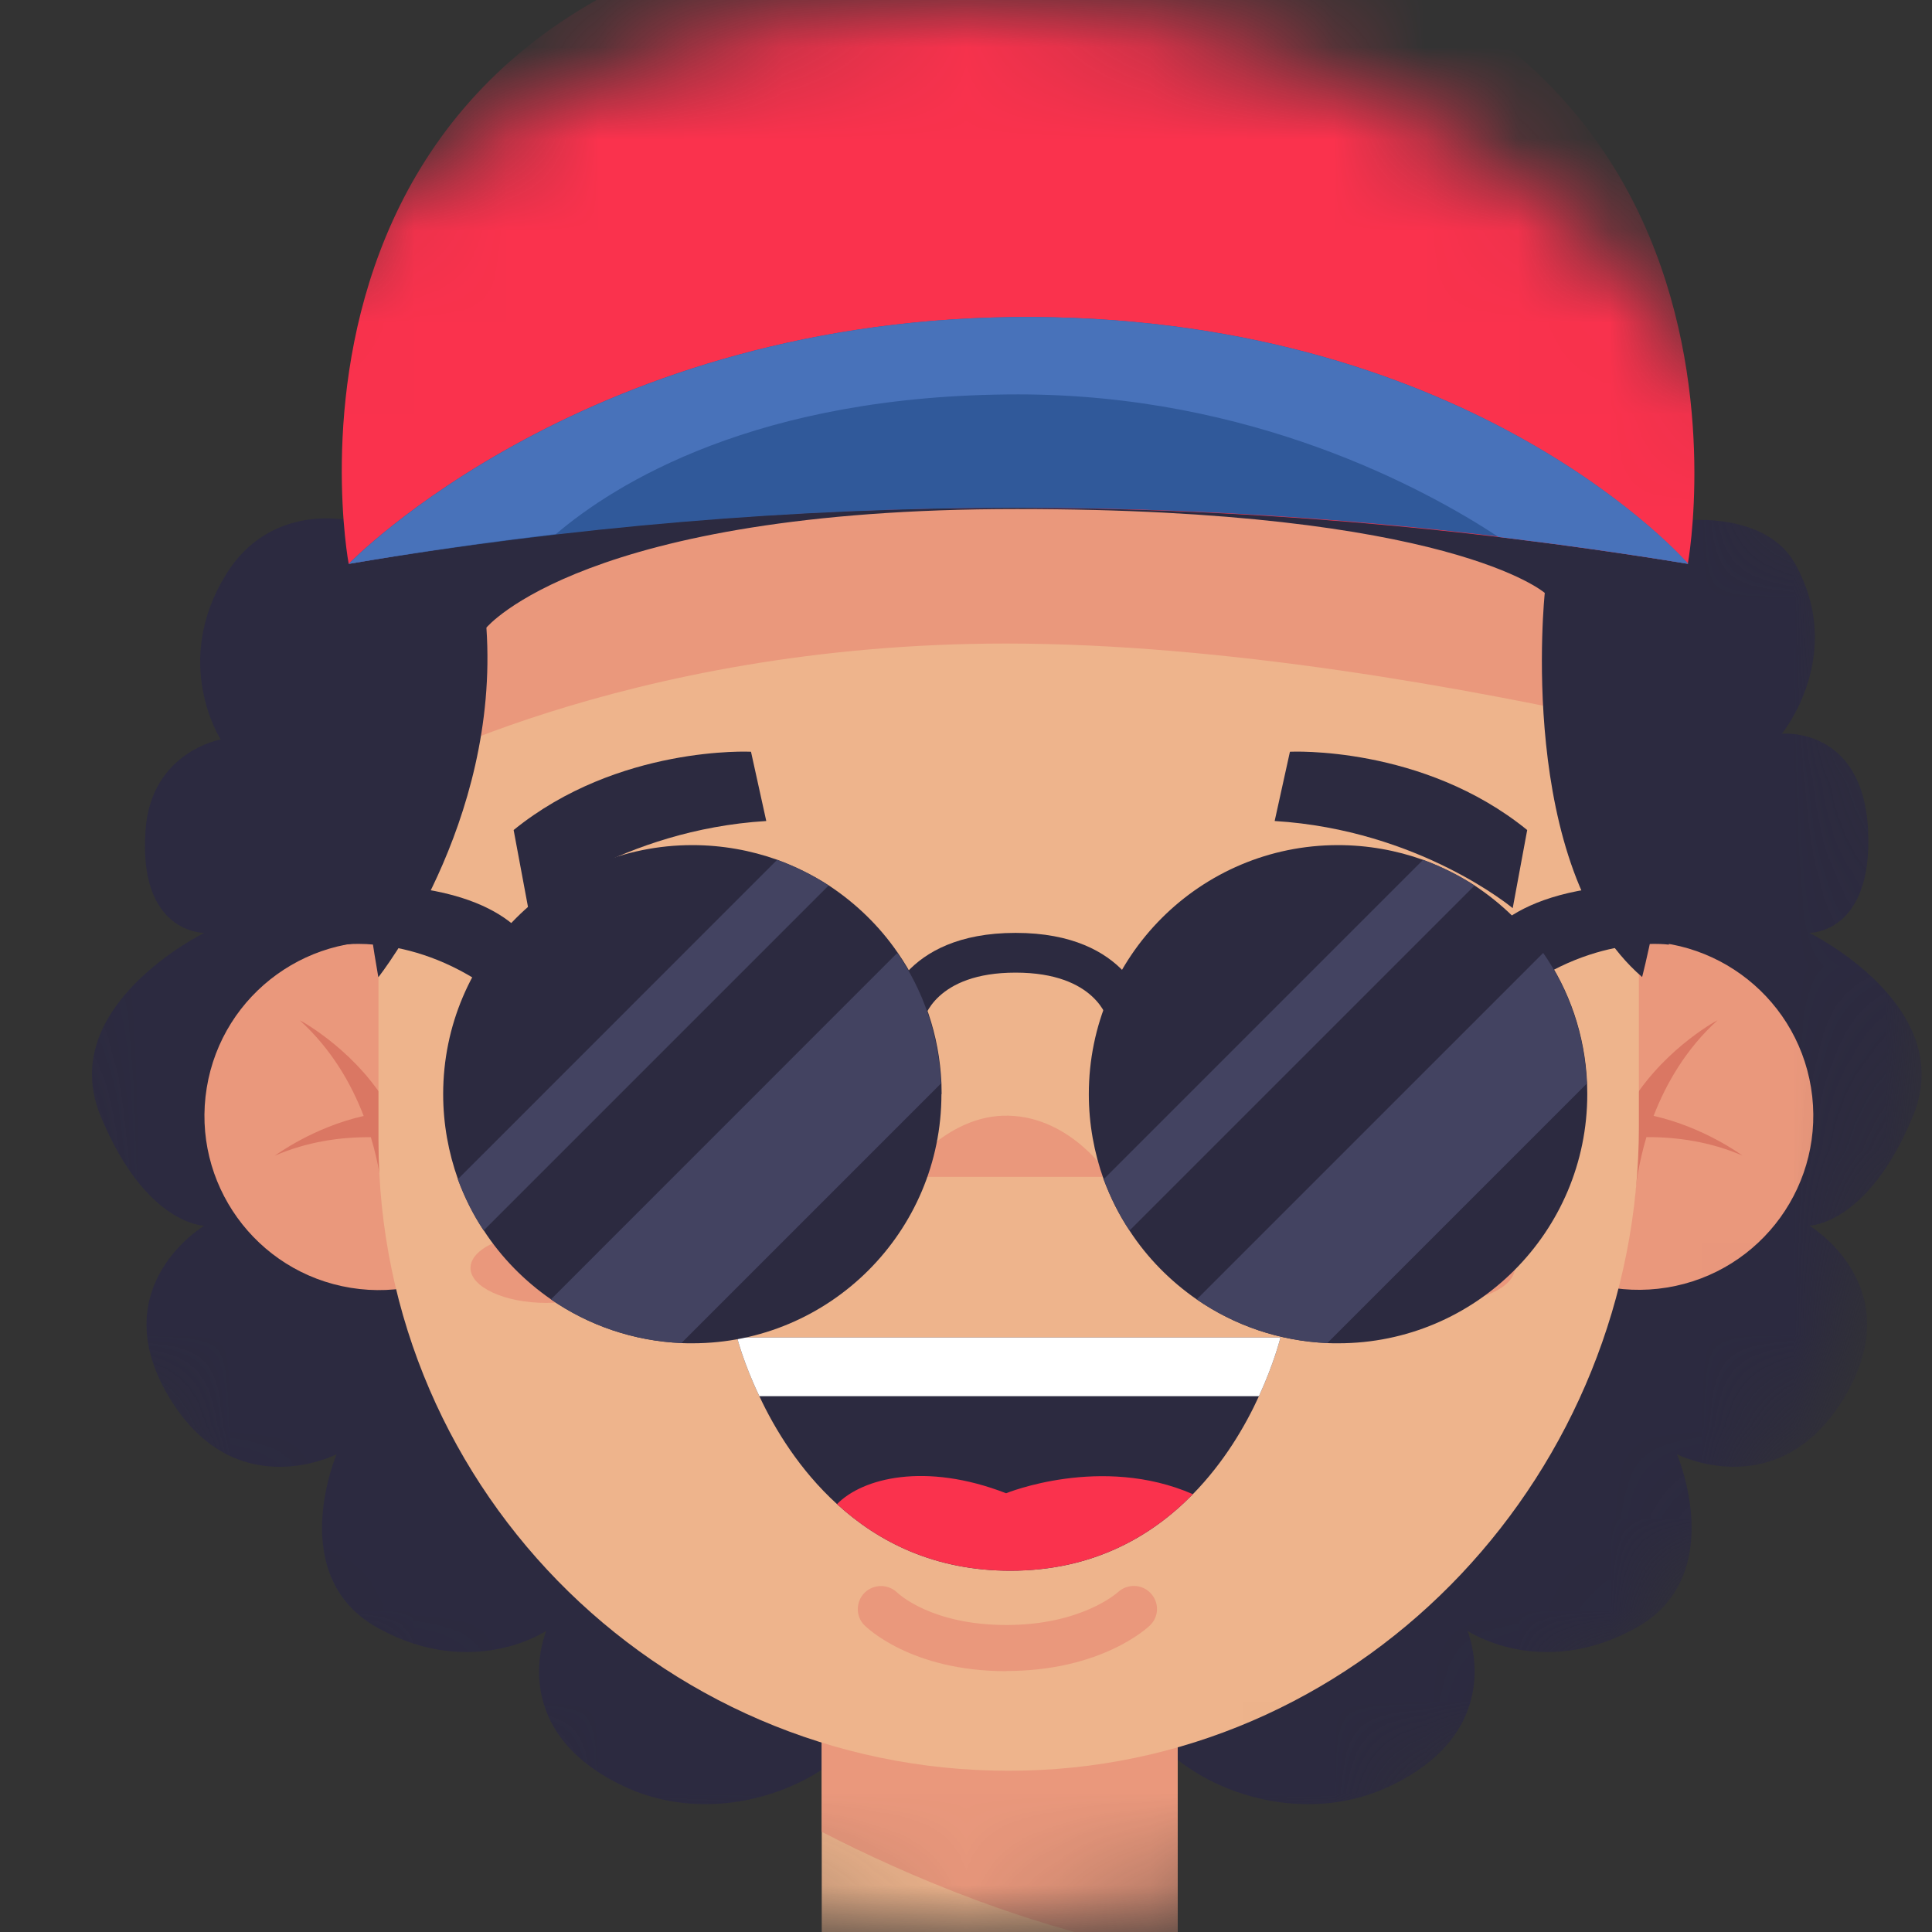
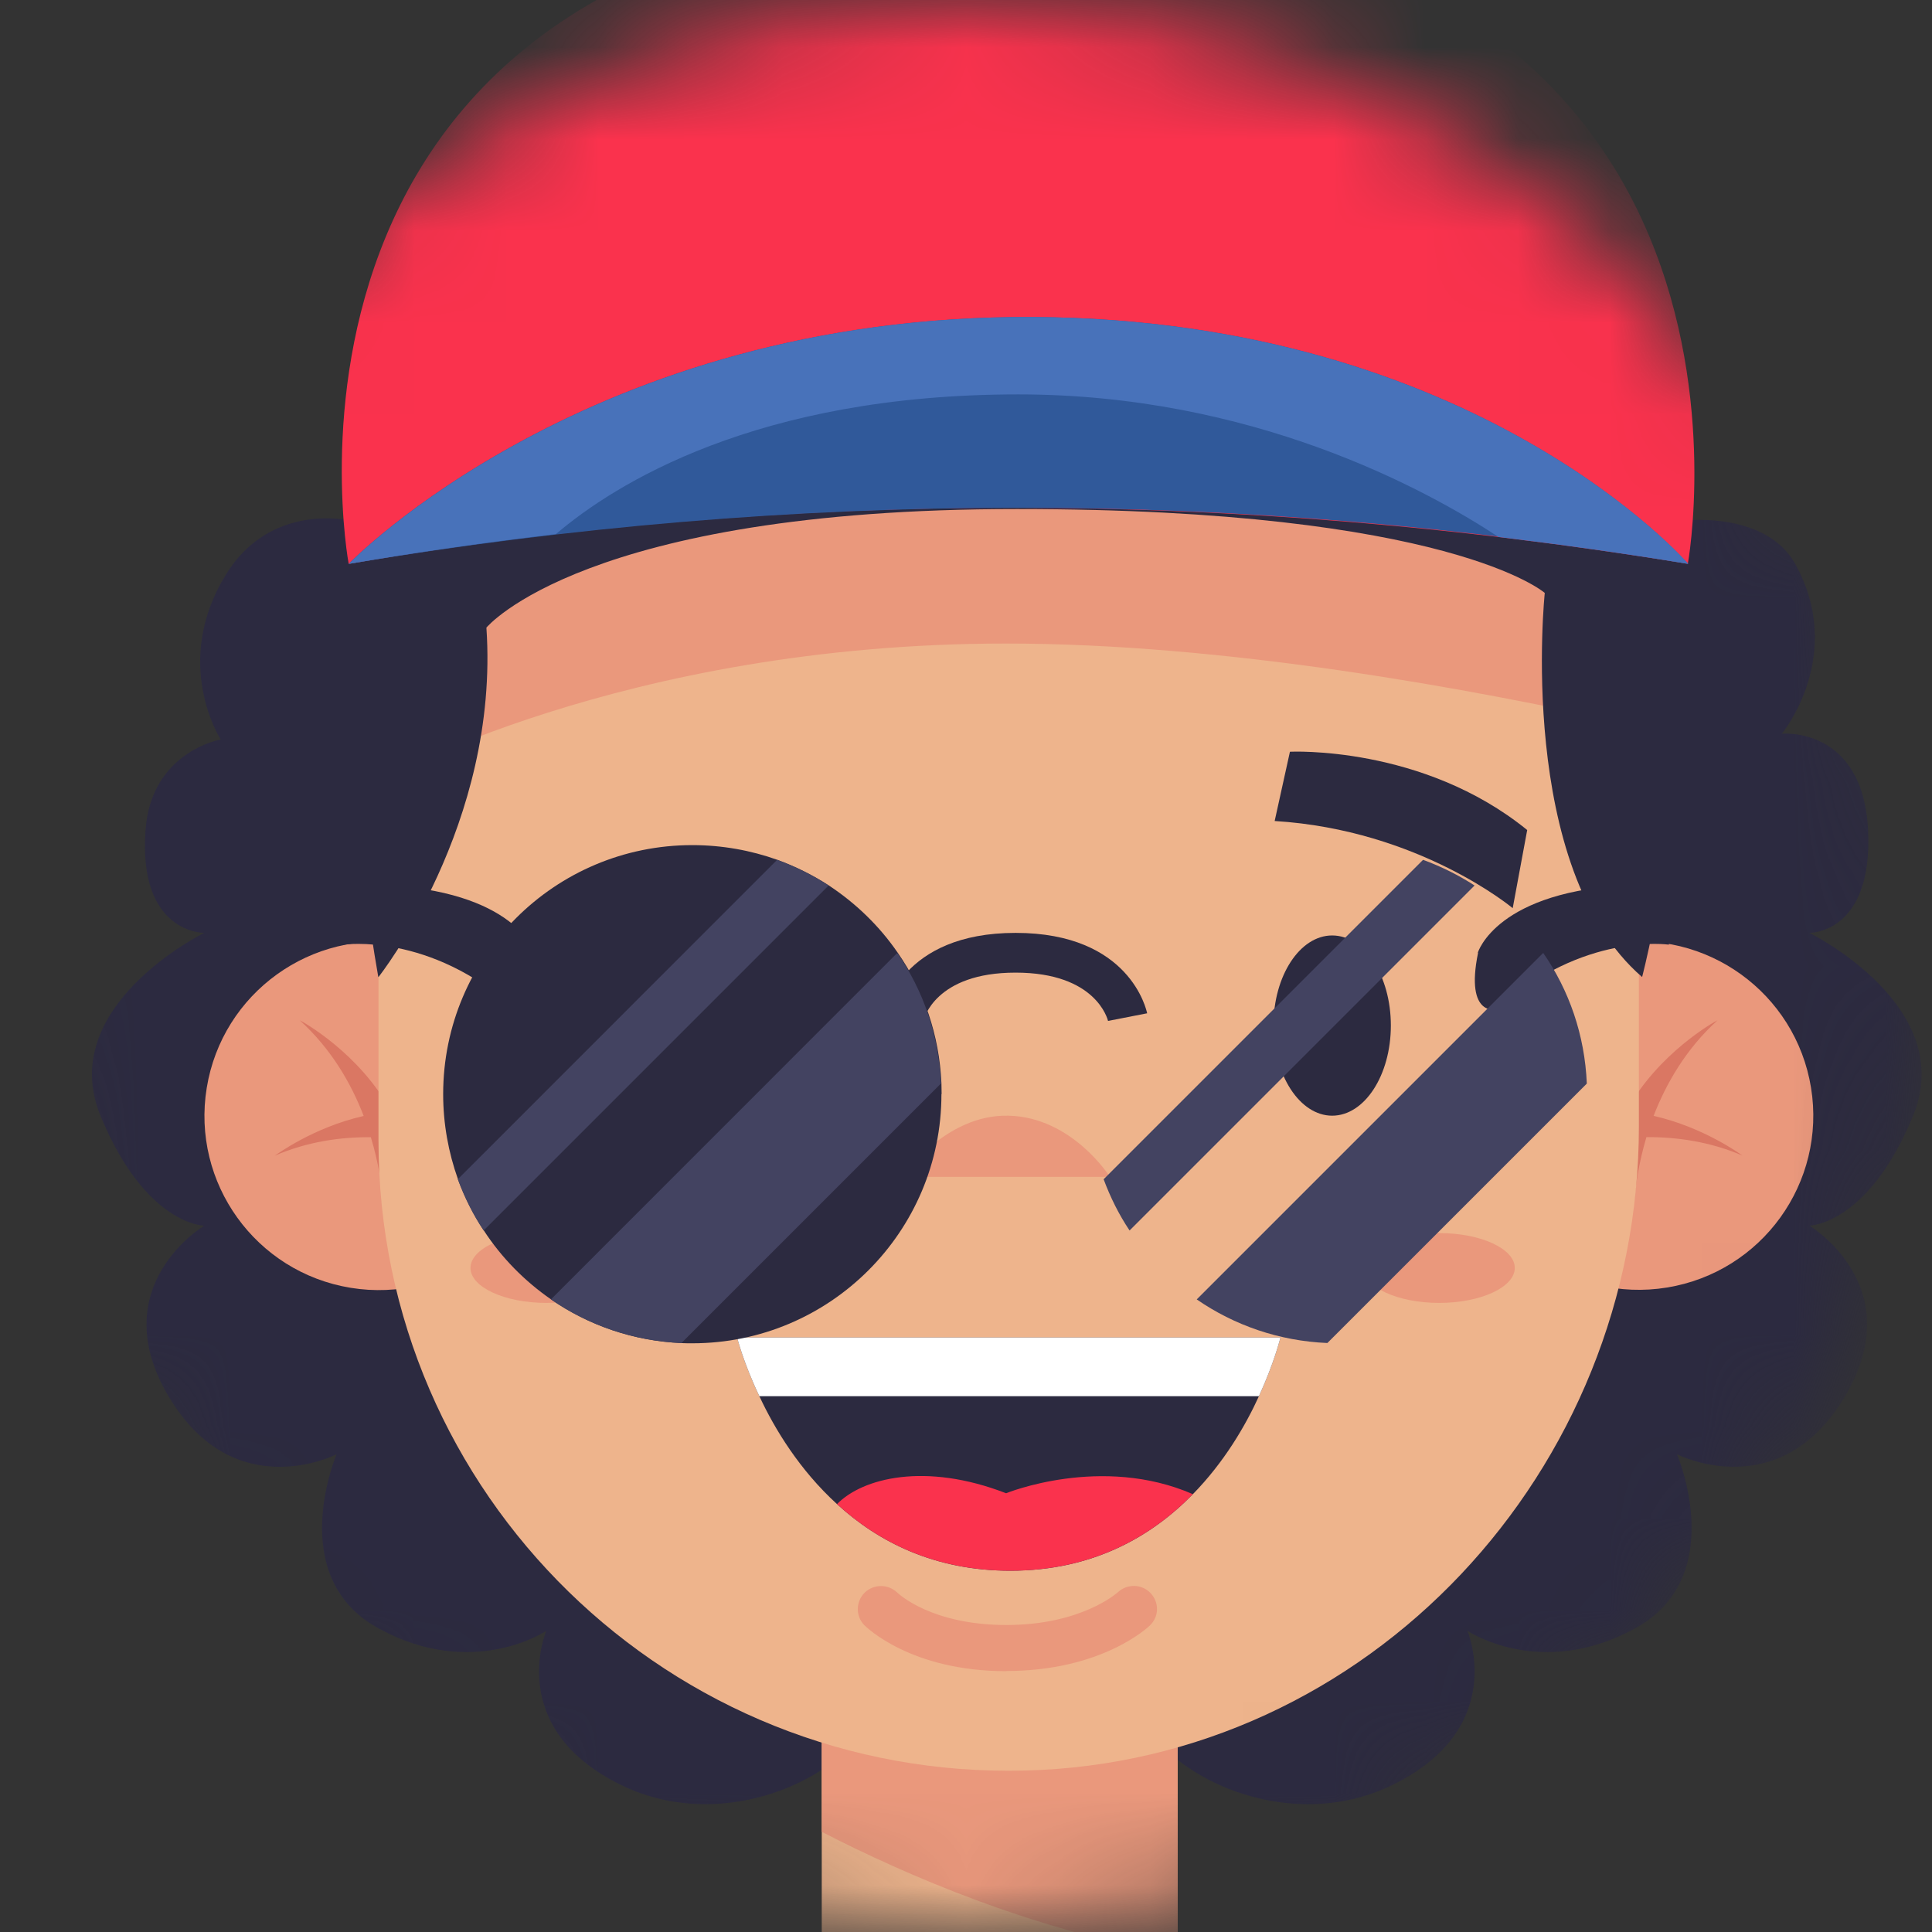
<svg xmlns="http://www.w3.org/2000/svg" width="21" height="21" viewBox="0 0 21 21" fill="none">
  <rect x="0" y="0" width="21" height="21" fill="#333333" stroke="none" />
  <mask id="mask0_1108_9759" style="mask-type:alpha" maskUnits="userSpaceOnUse" x="0" y="0" width="21" height="21">
    <circle cx="10.5" cy="10.5" r="10.5" fill="white" />
  </mask>
  <g mask="url(#mask0_1108_9759)">
    <path d="M5.584 3.707C5.584 3.707 3.737 4.255 3.79 5.656C3.79 5.656 2.944 5.461 2.461 6.237C1.858 7.204 2.399 8.038 2.399 8.038C2.399 8.038 1.645 8.168 1.582 9.02C1.499 10.15 2.22 10.14 2.22 10.14C2.22 10.14 0.603 10.934 1.092 12.127C1.582 13.318 2.22 13.323 2.22 13.323C2.22 13.323 1.12 13.978 1.833 15.179C2.547 16.38 3.659 15.807 3.659 15.807C3.659 15.807 3.087 17.141 4.117 17.701C5.144 18.263 5.938 17.726 5.938 17.726C5.938 17.726 5.483 18.788 6.759 19.406C8.035 20.024 9.577 19.122 9.577 18.306V3.78C9.577 3.78 6.812 2.848 5.586 3.707H5.584Z" fill="#2C2A40" />
    <path d="M16.774 3.7C16.774 3.7 18.399 4.257 18.346 5.656C18.346 5.656 19.2 5.566 19.514 6.131C20.067 7.128 19.368 7.975 19.368 7.975C19.368 7.975 20.247 7.892 20.305 9.02C20.361 10.15 19.667 10.14 19.667 10.14C19.667 10.14 21.285 10.934 20.795 12.127C20.305 13.317 19.667 13.322 19.667 13.322C19.667 13.322 20.767 13.978 20.054 15.179C19.341 16.379 18.228 15.807 18.228 15.807C18.228 15.807 18.801 17.14 17.771 17.701C16.744 18.263 15.95 17.726 15.95 17.726C15.95 17.726 16.404 18.788 15.126 19.406C13.85 20.024 12.308 19.122 12.308 18.306V3.78C12.308 3.78 15.543 2.838 16.771 3.7H16.774Z" fill="#2C2A40" />
    <path d="M12.8 18.469V22.28C11.511 22.88 10.22 22.88 8.932 22.28V18.469H12.8Z" fill="#EEB48C" />
    <path d="M12.8 18.469V21.252C11.235 20.984 9.849 20.383 8.932 19.911V18.469H12.8Z" fill="#EA987C" />
    <path d="M5.985 12.433C6.153 11.4 5.453 10.427 4.42 10.259C3.388 10.091 2.415 10.792 2.247 11.825C2.079 12.857 2.78 13.83 3.812 13.998C4.844 14.166 5.817 13.465 5.985 12.433Z" fill="#EA987C" />
    <path d="M4.385 12.383C4.348 12.275 4.303 12.175 4.252 12.082C3.906 11.444 3.285 11.102 3.258 11.09C3.604 11.404 3.82 11.783 3.953 12.13C3.401 12.255 3.004 12.552 2.986 12.562C3.343 12.408 3.705 12.358 4.031 12.361C4.114 12.634 4.147 12.873 4.159 13.016C4.167 13.099 4.237 13.162 4.32 13.162C4.408 13.162 4.481 13.089 4.481 13.001C4.483 12.775 4.446 12.569 4.383 12.381L4.385 12.383Z" fill="#DA7763" />
    <path d="M18.119 13.995C19.152 13.827 19.853 12.854 19.685 11.822C19.517 10.79 18.544 10.089 17.511 10.257C16.479 10.425 15.778 11.398 15.946 12.43C16.114 13.463 17.087 14.163 18.119 13.995Z" fill="#EA987C" />
    <path d="M17.542 12.383C17.58 12.275 17.625 12.175 17.675 12.082C18.022 11.444 18.642 11.102 18.67 11.089C18.323 11.403 18.108 11.783 17.974 12.129C18.527 12.255 18.924 12.551 18.941 12.561C18.585 12.408 18.223 12.358 17.896 12.36C17.814 12.634 17.781 12.873 17.768 13.016C17.761 13.099 17.691 13.162 17.608 13.162C17.52 13.162 17.447 13.089 17.447 13.001C17.444 12.775 17.482 12.569 17.545 12.38L17.542 12.383Z" fill="#DA7763" />
-     <path d="M17.814 7.892V12.245C17.814 15.983 14.882 19.15 11.145 19.245C7.279 19.346 4.114 16.241 4.114 12.398V7.892C4.114 5.749 5.852 4.011 7.995 4.011H13.933C16.075 4.011 17.814 5.749 17.814 7.892Z" fill="#EEB48C" />
+     <path d="M17.814 7.892V12.245C17.814 15.983 14.882 19.15 11.145 19.245C7.279 19.346 4.114 16.241 4.114 12.398V7.892C4.114 5.749 5.852 4.011 7.995 4.011H13.933C16.075 4.011 17.814 5.749 17.814 7.892" fill="#EEB48C" />
    <path d="M17.814 7.879V7.892C15.955 7.475 13.302 6.995 10.936 6.995C6.756 6.995 4.114 8.495 4.114 8.495V7.879C4.114 5.744 5.845 4.011 7.982 4.011H13.945C16.083 4.011 17.814 5.742 17.814 7.879Z" fill="#EA987C" />
    <path d="M7.583 12.127C7.935 12.127 8.221 11.688 8.221 11.147C8.221 10.606 7.935 10.168 7.583 10.168C7.231 10.168 6.945 10.606 6.945 11.147C6.945 11.688 7.231 12.127 7.583 12.127Z" fill="#2C2A40" />
    <path d="M15.118 11.147C15.118 11.687 14.832 12.127 14.48 12.127C14.129 12.127 13.842 11.687 13.842 11.147C13.842 10.607 14.129 10.168 14.48 10.168C14.832 10.168 15.118 10.607 15.118 11.147Z" fill="#2C2A40" />
    <path d="M9.808 12.792C9.808 12.792 10.271 12.109 10.964 12.127C11.657 12.144 12.064 12.792 12.064 12.792H9.808Z" fill="#EA987C" />
    <path d="M13.918 14.538C13.918 14.538 13.852 14.81 13.684 15.176C13.536 15.5 13.305 15.895 12.966 16.241C12.516 16.701 11.878 17.073 10.982 17.073C10.158 17.073 9.545 16.759 9.098 16.349C8.693 15.98 8.422 15.536 8.254 15.176C8.08 14.812 8.012 14.538 8.012 14.538H13.918Z" fill="#2C2A40" />
    <path d="M13.918 14.538C13.918 14.538 13.852 14.81 13.684 15.176H8.254C8.08 14.812 8.012 14.538 8.012 14.538H13.918Z" fill="white" />
    <path d="M12.966 16.241C12.516 16.701 11.878 17.073 10.982 17.073C10.158 17.073 9.545 16.759 9.098 16.349C9.374 16.066 10.057 15.89 10.936 16.231C10.936 16.231 11.971 15.807 12.966 16.241Z" fill="#FA324D" />
    <path d="M6.759 13.782C6.759 13.991 6.39 14.162 5.938 14.162C5.486 14.162 5.114 13.991 5.114 13.782C5.114 13.574 5.483 13.403 5.938 13.403C6.392 13.403 6.759 13.574 6.759 13.782Z" fill="#EA987C" />
    <path d="M16.465 13.782C16.465 13.991 16.096 14.162 15.643 14.162C15.191 14.162 14.82 13.991 14.82 13.782C14.82 13.574 15.189 13.403 15.643 13.403C16.098 13.403 16.465 13.574 16.465 13.782Z" fill="#EA987C" />
-     <path d="M5.742 9.871C5.742 9.871 6.759 9.02 8.329 8.924L8.163 8.171C8.163 8.171 6.721 8.098 5.583 9.022L5.742 9.874V9.871Z" fill="#2C2A40" />
    <path d="M16.442 9.871C16.442 9.871 15.425 9.02 13.855 8.924L14.021 8.171C14.021 8.171 15.463 8.098 16.6 9.022L16.442 9.874V9.871Z" fill="#2C2A40" />
    <path d="M10.939 18.165C9.899 18.165 9.417 17.686 9.396 17.666C9.298 17.568 9.301 17.407 9.399 17.311C9.497 17.216 9.655 17.216 9.753 17.311C9.773 17.329 10.13 17.663 10.939 17.663C11.748 17.663 12.134 17.321 12.152 17.306C12.252 17.213 12.411 17.216 12.506 17.316C12.602 17.417 12.599 17.573 12.499 17.668C12.479 17.688 11.976 18.163 10.939 18.163V18.165Z" fill="#EA987C" />
    <path d="M16.063 10.356C16.063 10.356 16.264 9.673 17.761 9.618C18.047 9.799 18.133 10.025 18.14 10.268C18.14 10.268 17.201 10.13 16.276 10.972C16.276 10.972 15.92 11.069 16.066 10.356H16.063Z" fill="#2C2A40" />
    <path d="M10.035 11.102L9.61 11.014C9.618 10.979 9.796 10.14 11.039 10.14C12.283 10.14 12.461 10.979 12.469 11.014L12.044 11.097C12.039 11.079 11.914 10.572 11.039 10.572C10.165 10.572 10.04 11.077 10.035 11.099V11.102Z" fill="#2C2A40" />
    <path d="M10.233 11.893C10.233 13.388 9.02 14.601 7.525 14.601C7.487 14.601 7.447 14.601 7.41 14.599C6.885 14.576 6.397 14.405 5.99 14.124C5.702 13.925 5.45 13.669 5.259 13.375C5.144 13.202 5.051 13.014 4.978 12.818C4.875 12.529 4.817 12.217 4.817 11.893C4.817 10.396 6.031 9.186 7.525 9.186C7.849 9.186 8.161 9.243 8.45 9.346C8.648 9.419 8.836 9.512 9.01 9.625C9.304 9.819 9.56 10.067 9.758 10.356C10.04 10.761 10.21 11.248 10.233 11.775C10.233 11.815 10.235 11.853 10.235 11.893H10.233Z" fill="#2C2A40" />
    <path d="M9.007 9.625L5.257 13.375C5.141 13.202 5.048 13.014 4.976 12.818L8.447 9.346C8.645 9.419 8.834 9.512 9.007 9.625Z" fill="#434361" />
    <path d="M10.23 11.775L7.407 14.598C6.882 14.576 6.395 14.405 5.988 14.124L9.753 10.358C10.034 10.763 10.205 11.25 10.228 11.778L10.23 11.775Z" fill="#434361" />
-     <path d="M17.253 11.893C17.253 13.388 16.04 14.601 14.546 14.601C14.505 14.601 14.468 14.601 14.428 14.599C13.903 14.576 13.415 14.405 13.008 14.124C12.72 13.925 12.468 13.669 12.277 13.375C12.162 13.202 12.069 13.014 11.996 12.818C11.893 12.529 11.835 12.217 11.835 11.893C11.835 10.396 13.049 9.186 14.543 9.186C14.867 9.186 15.179 9.243 15.468 9.346C15.666 9.419 15.854 9.512 16.028 9.625C16.322 9.819 16.578 10.067 16.776 10.356C17.058 10.761 17.228 11.248 17.251 11.775C17.251 11.815 17.253 11.853 17.253 11.893Z" fill="#2C2A40" />
    <path d="M16.028 9.625L12.278 13.375C12.162 13.202 12.069 13.014 11.996 12.818L15.468 9.346C15.666 9.419 15.854 9.512 16.028 9.625Z" fill="#434361" />
    <path d="M17.251 11.775L14.428 14.598C13.903 14.576 13.415 14.405 13.008 14.124L16.774 10.358C17.055 10.763 17.226 11.25 17.248 11.778L17.251 11.775Z" fill="#434361" />
    <path d="M5.812 10.356C5.812 10.356 5.611 9.673 4.114 9.618C3.828 9.799 3.742 10.025 3.735 10.268C3.735 10.268 4.674 10.13 5.599 10.972C5.599 10.972 5.955 11.069 5.81 10.356H5.812Z" fill="#2C2A40" />
    <path d="M4.114 10.62C4.114 10.62 5.433 8.96 5.287 6.822C5.287 6.822 6.35 5.533 11.054 5.533C15.759 5.533 16.791 6.445 16.791 6.445C16.791 6.445 16.475 9.432 17.849 10.62C17.849 10.62 18.748 7.199 17.811 5.312C16.874 3.426 10.23 2.961 7.58 3.697C4.93 4.433 3.21 5.44 4.112 10.62H4.114Z" fill="#2C2A40" />
    <path d="M18.349 6.129C17.66 6.016 16.975 5.92 16.289 5.837C12.82 5.425 9.404 5.413 6.041 5.805C5.287 5.892 4.536 6 3.79 6.129C3.79 6.129 2.454 -1 11.054 -1C19.655 -1 18.346 6.129 18.346 6.129H18.349Z" fill="#FA324D" />
    <path d="M18.349 6.129C13.463 5.31 8.61 5.322 3.79 6.129C3.79 6.129 6.402 3.421 11.228 3.446C16.053 3.471 18.349 6.129 18.349 6.129Z" fill="#30599A" />
    <path d="M18.349 6.129C17.66 6.016 16.975 5.92 16.289 5.837C15.488 5.31 13.604 4.287 11.069 4.287C8.218 4.287 6.674 5.267 6.043 5.805C5.29 5.893 4.538 6.001 3.792 6.129C3.792 6.129 6.405 3.421 11.23 3.446C16.055 3.474 18.351 6.129 18.351 6.129H18.349Z" fill="#4872BA" />
  </g>
</svg>